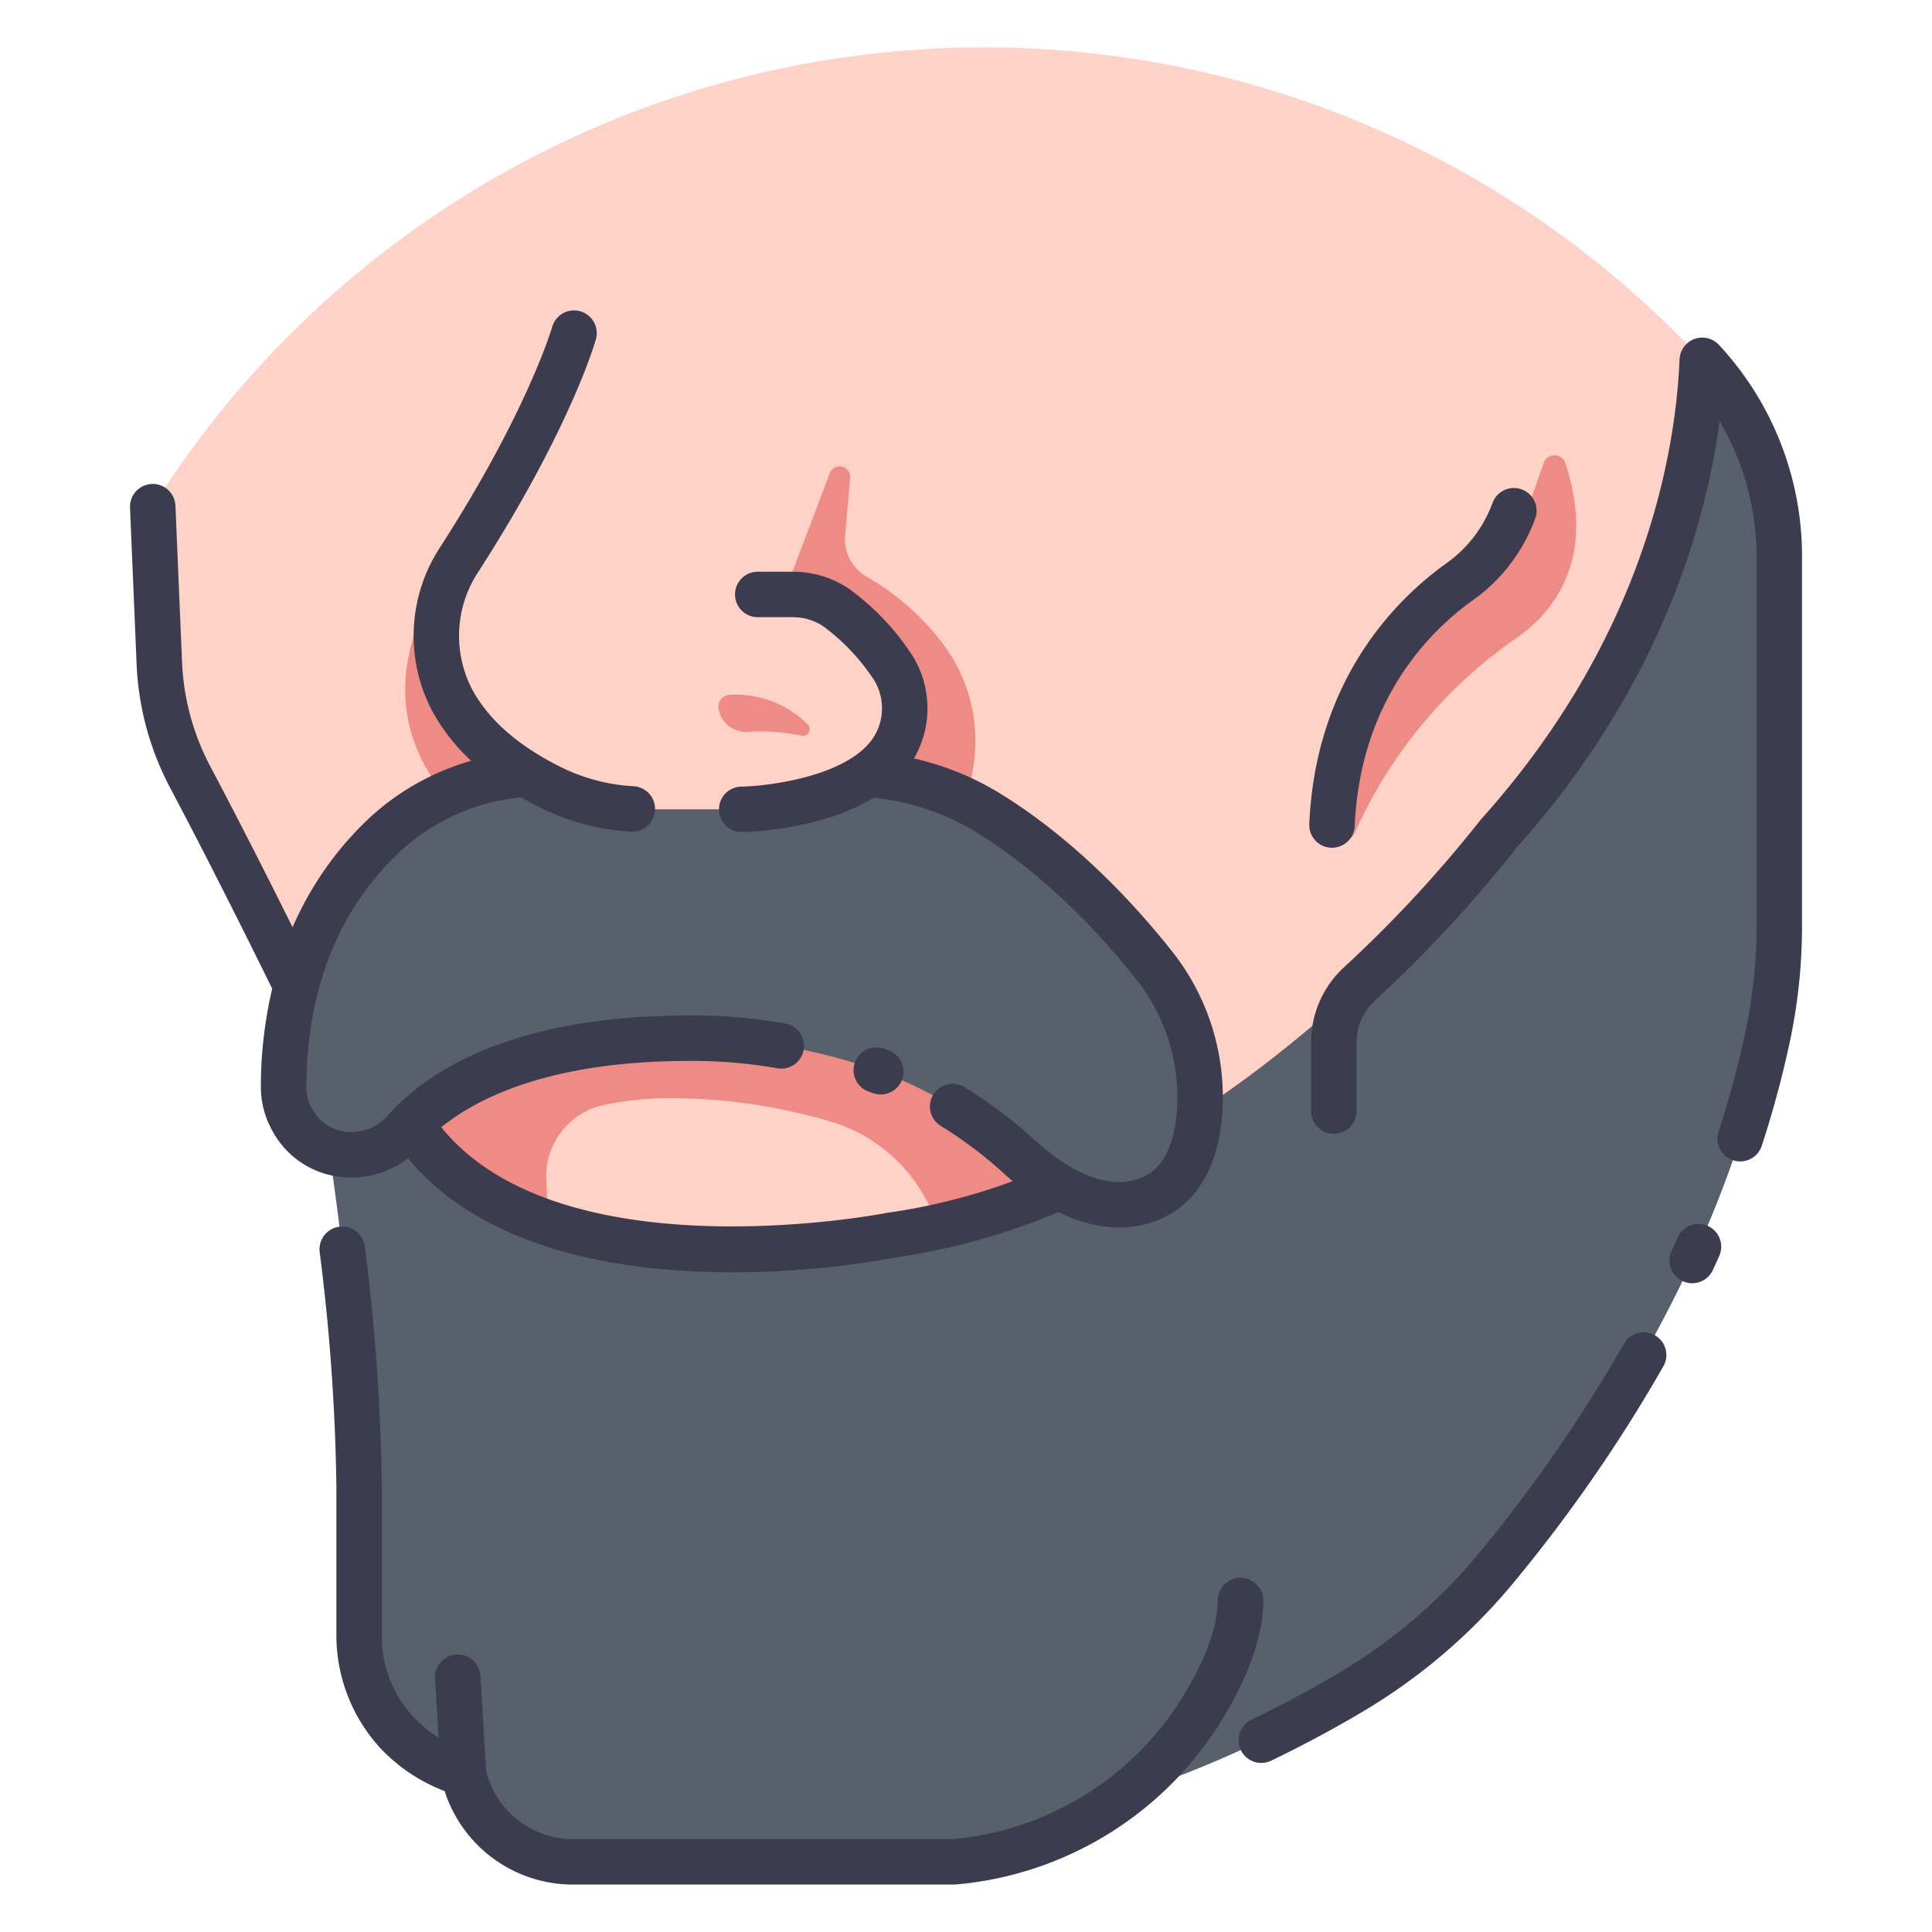
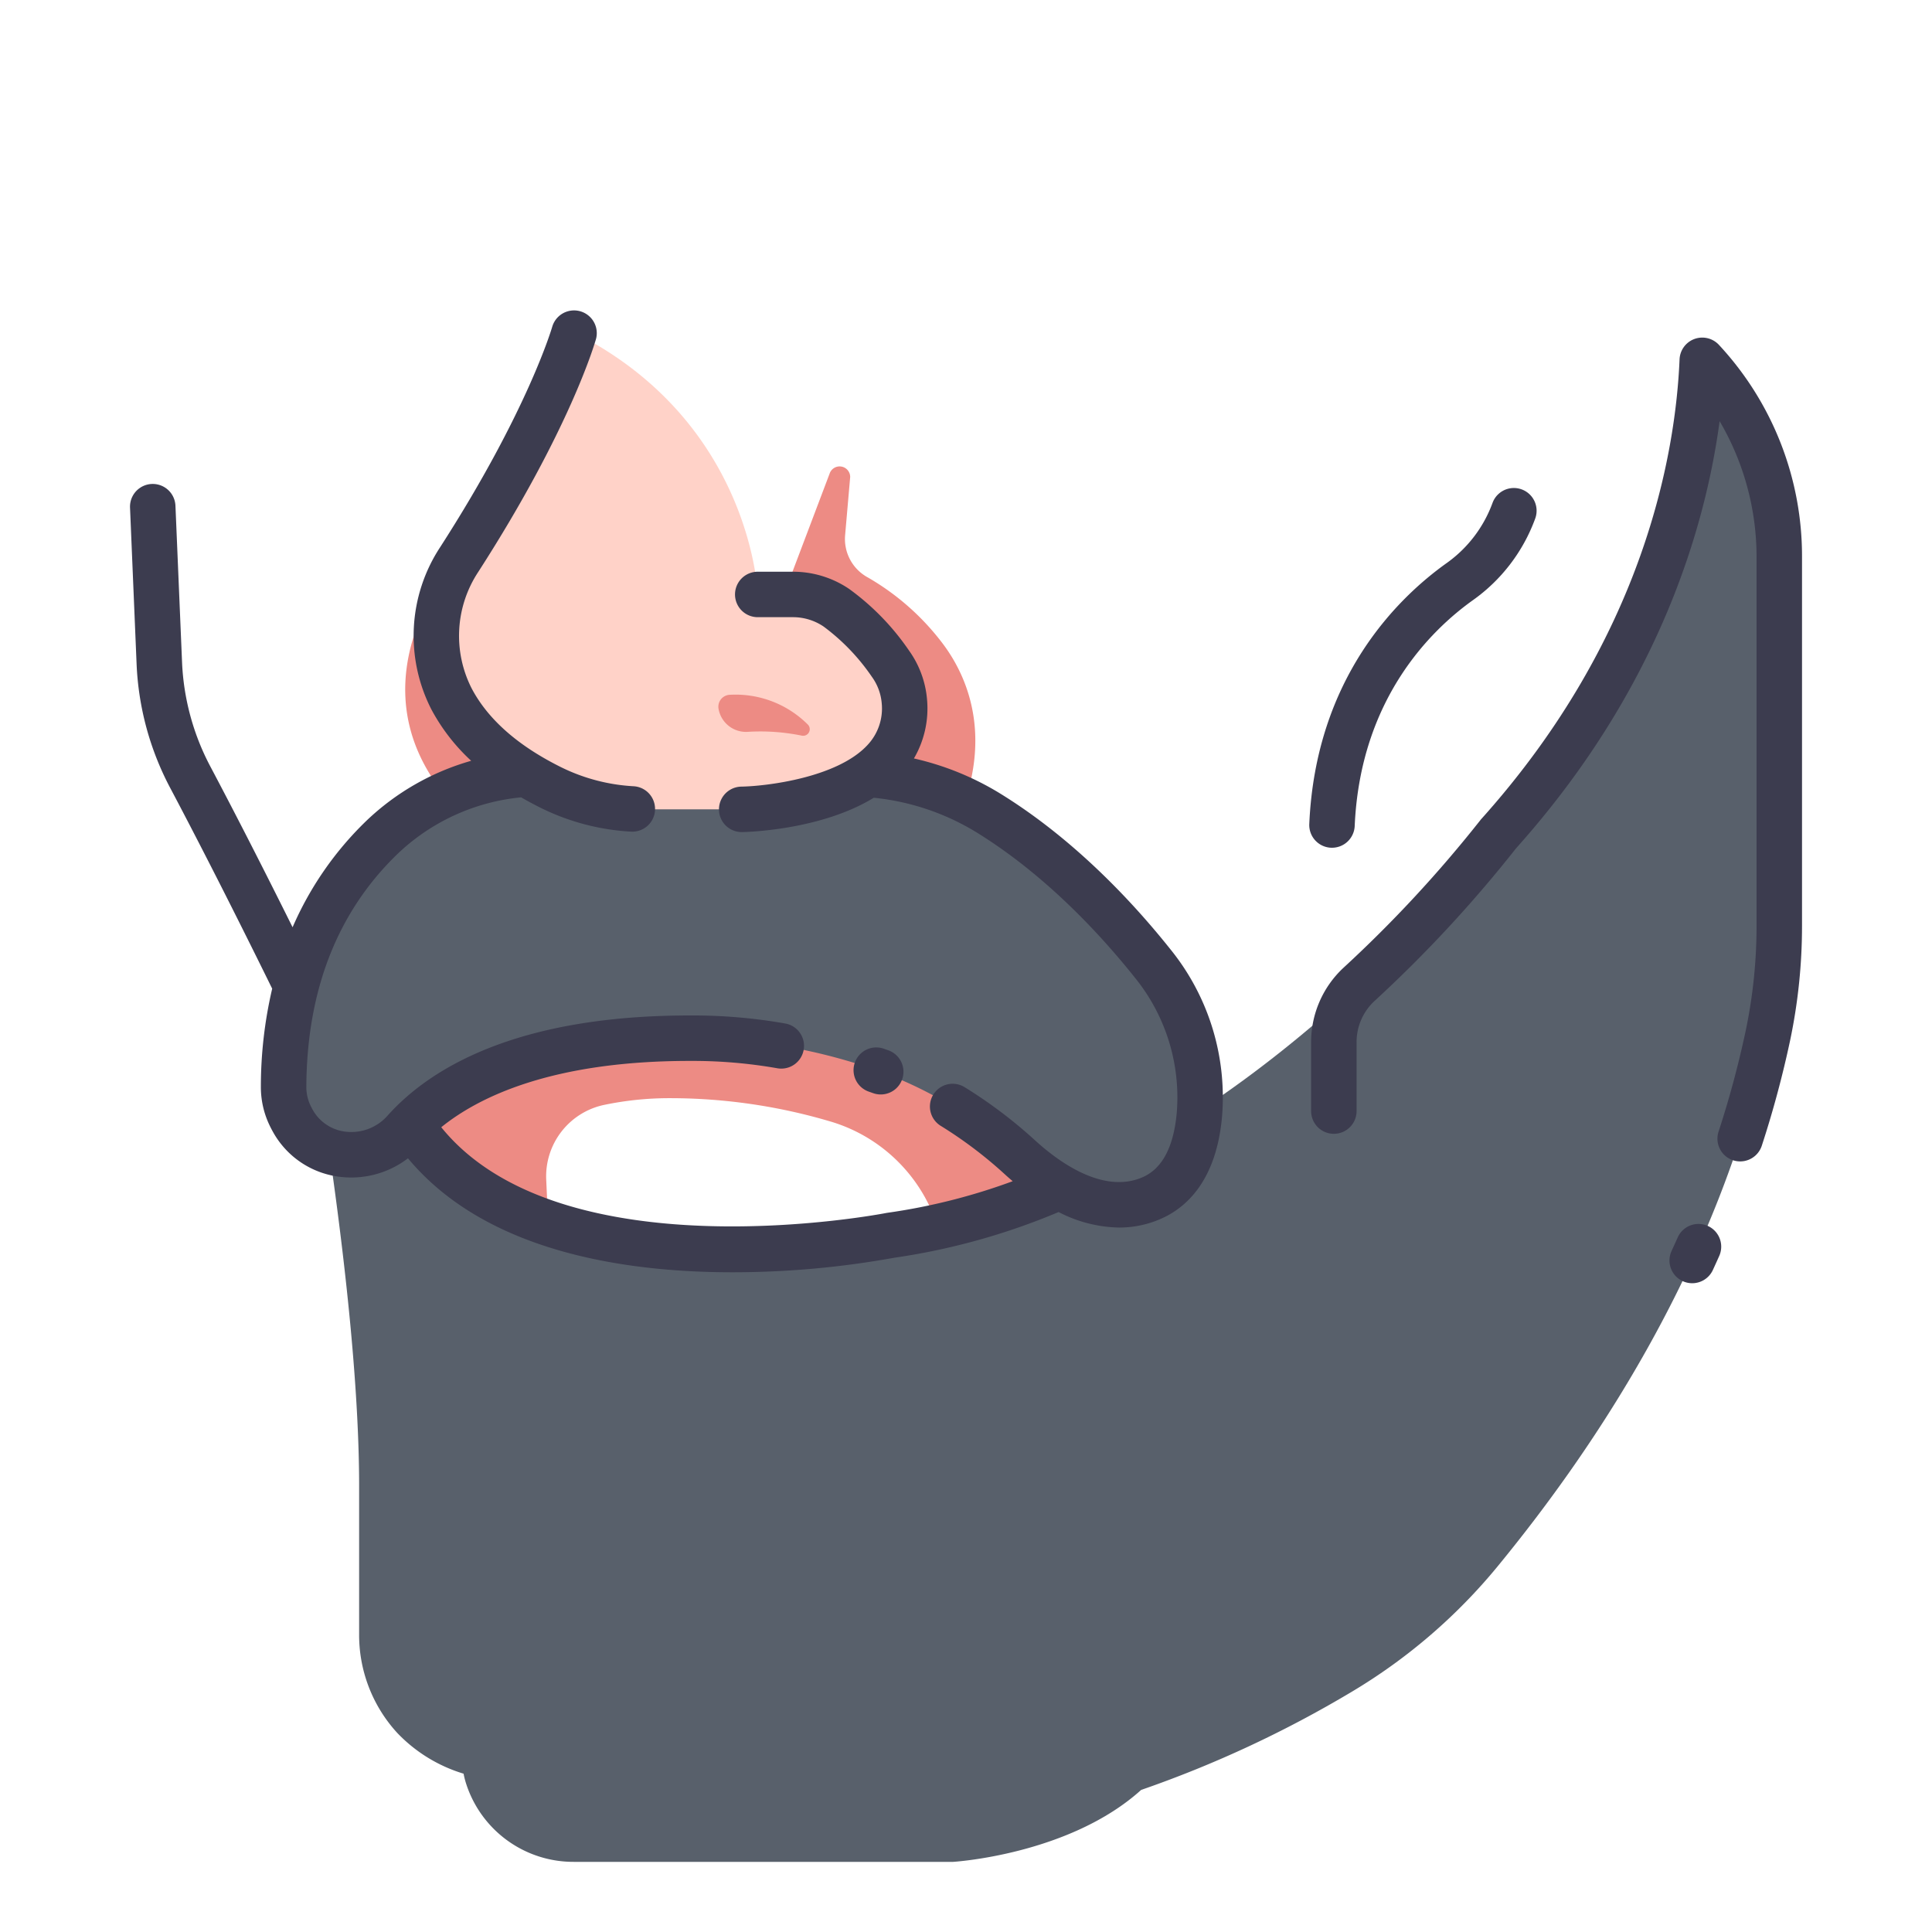
<svg xmlns="http://www.w3.org/2000/svg" id="icons" height="512" viewBox="0 0 340 340" width="512">
-   <path d="m173.134 8.347a172.59 172.59 0 0 0 -146.255 80.82l1.157 27.574a46.8 46.8 0 0 0 5.406 19.959c4.24 8 11.128 21.323 20.367 40.263l20.009 42.469 99.316 16.744 120.385-91.876 13.1-72.84a172.371 172.371 0 0 0 -133.485-63.113z" fill="#ffd2c8" />
  <path d="m165.583 112.843a44.084 44.084 0 0 0 -12.868-11.227 7.688 7.688 0 0 1 -3.988-7.436l.892-10.24a1.859 1.859 0 0 0 -3.612-.617l-7.555 19.964a1.029 1.029 0 0 0 1.109 1.323 9.018 9.018 0 0 1 4.6.6c5.685 2.661 10.25 8.315 12.592 11.665a13.134 13.134 0 0 1 2.4 6.589c1.27 18.484-28.6 18.969-28.6 18.969l37.252 3.579c7.295-15.361 2.837-26.694-2.222-33.169z" fill="#ed8b84" />
  <path d="m190.747 176.836-84.068-8.073-45 24.914 12.136 25.759 23.029 3.882-.718-15.707a12.845 12.845 0 0 1 10.142-13.157 56.148 56.148 0 0 1 11.718-1.194 99.264 99.264 0 0 1 28.316 4.152l.136.041a28.166 28.166 0 0 1 19.7 23.778 100.756 100.756 0 0 1 .61 11.587h10.789l26.363-20.118z" fill="#ed8b84" />
  <path d="m76.024 104.561c-5.4 9.793-9.416 25.554 7.079 40.444l29.01-2.6c-13.021-7.557-24.4-17.144-27.921-36.5a4.381 4.381 0 0 0 -8.168-1.344z" fill="#ed8b84" />
  <path d="m313.121 162.8v-82.907a173.59 173.59 0 0 0 -13.554-16.481c-.729 17.306-6.433 50.513-35.858 83.335 0 0-46.963 62.479-106.992 70.647 0 0-61.255 12.251-83.307-17.968l-19.6-22.46s9.39 50.634 9.39 84.534v25.955a25.505 25.505 0 0 0 6.7 17.5 26.824 26.824 0 0 0 11.681 7.183 15.243 15.243 0 0 0 .517 1.965 19.823 19.823 0 0 0 18.913 13.553h66.736s20.418-1.226 33.077-12.66a199.289 199.289 0 0 0 37.062-17.271 98.439 98.439 0 0 0 25.854-22.294c15.092-18.435 38.582-51.577 47.391-93.218a93.8 93.8 0 0 0 1.99-19.413z" fill="#58606b" />
-   <path d="m275.46 81.478a2.007 2.007 0 0 0 -3.788-.026c-2.574 7.217-4.513 15.007-13.338 23-8.089 7.324-20 19.262-24.278 40.718a2.306 2.306 0 0 0 4.349 1.445 82.445 82.445 0 0 1 28.013-34.024 29.854 29.854 0 0 0 4.06-3.284c6.976-7.016 8.716-16.496 4.982-27.829z" fill="#ed8b84" />
  <path d="m118.882 136.134h-23.414a40.686 40.686 0 0 0 -28.224 11.206c-8.626 8.289-17.225 22.027-17.339 43.892a11.483 11.483 0 0 0 1.011 4.807c.185.41.4.843.657 1.29 4.082 7.174 14.088 7.865 19.579 1.7 5.82-6.531 19.645-16.327 50.218-16.327a99.257 99.257 0 0 1 33.626 5.9 73.766 73.766 0 0 1 24.49 15.062c5.258 4.794 14.429 11.086 23.3 7.12 5.628-2.518 7.739-8.493 8.286-14.606a37.576 37.576 0 0 0 -8.254-26.666c-6.166-7.739-16.276-18.731-29.08-26.572a47.108 47.108 0 0 0 -24.62-6.812z" fill="#58606b" />
  <path d="m101.054 58.518s-4.191 15.036-20.254 39.982a24.433 24.433 0 0 0 -1.325 24.529c2.809 5.329 8.055 10.9 17.489 15.574a37.266 37.266 0 0 0 16.552 3.827h17.046s29.87-.485 28.6-18.969a13.229 13.229 0 0 0 -2.447-6.653 40.278 40.278 0 0 0 -9.536-9.866 13.656 13.656 0 0 0 -7.718-2.329h-6.111s-.938-30.323-32.296-46.095z" fill="#ffd2c8" />
  <path d="m142.177 127.521a17.98 17.98 0 0 0 -13.735-5.249 2.1 2.1 0 0 0 -1.994 2.45 4.905 4.905 0 0 0 5.114 4.072 36.27 36.27 0 0 1 9.538.666 1.159 1.159 0 0 0 1.077-1.939z" fill="#ed8b84" />
  <g fill="#3c3c4f">
    <path d="m29.908 138.576c3.721 7.024 9.835 18.824 17.992 35.412a75.792 75.792 0 0 0 -1.991 17.223 15.568 15.568 0 0 0 1.368 6.48c.25.551.527 1.095.824 1.616a15.534 15.534 0 0 0 12.016 7.825 16.411 16.411 0 0 0 11.68-3.289c13.578 16.33 37.814 20.055 57.073 20.055a159.824 159.824 0 0 0 28.51-2.557 117.945 117.945 0 0 0 28.92-8.041 23.964 23.964 0 0 0 10.634 2.728 18.169 18.169 0 0 0 7.483-1.59c4.294-1.921 9.625-6.585 10.637-17.9a41.362 41.362 0 0 0 -9.109-29.515c-6.419-8.057-16.856-19.368-30.12-27.491a50.246 50.246 0 0 0 -14.989-6.057 17.415 17.415 0 0 0 2.315-10.287 17.239 17.239 0 0 0 -3.163-8.677 43.992 43.992 0 0 0 -10.552-10.869 17.58 17.58 0 0 0 -9.977-3.028h-6.109a4 4 0 0 0 0 8h6.106a9.617 9.617 0 0 1 5.461 1.631 36.794 36.794 0 0 1 8.519 8.861 9.245 9.245 0 0 1 1.73 4.631 9.369 9.369 0 0 1 -2.47 7.342c-5.308 5.792-17.824 7.271-22.2 7.353a4 4 0 0 0 .063 8h.067c.656-.011 13.784-.3 23.143-6.04a42.827 42.827 0 0 1 17.879 5.964c12.271 7.515 22.022 18.1 28.041 25.653a33.411 33.411 0 0 1 7.4 23.817c-.536 5.983-2.534 9.789-5.937 11.311-6.961 3.113-14.87-2.689-18.966-6.424a82.852 82.852 0 0 0 -12.386-9.361 4 4 0 1 0 -4.188 6.815 74.953 74.953 0 0 1 11.184 8.457c.473.432.947.846 1.422 1.248a106.72 106.72 0 0 1 -22.035 5.557c-.082.011-.164.025-.244.041-.578.116-57.152 11.026-78.286-15.095 6.625-5.359 19.556-11.671 43.722-11.671h.14a86.121 86.121 0 0 1 15.32 1.3 4 4 0 0 0 1.319-7.891 93.488 93.488 0 0 0 -16.842-1.408c-30.921.013-45.965 9.612-53.141 17.666a8.494 8.494 0 0 1 -7.212 2.8 7.624 7.624 0 0 1 -5.905-3.826c-.19-.333-.352-.657-.491-.964a7.527 7.527 0 0 1 -.653-3.133c.089-17.037 5.509-30.842 16.11-41.029a36.536 36.536 0 0 1 21.693-9.9q1.669.964 3.474 1.863a40.877 40.877 0 0 0 15.863 4.172c.08 0 .158.006.237.006a4 4 0 0 0 .228-7.993 32.9 32.9 0 0 1 -12.775-3.353q-2.092-1.038-3.952-2.168c-.065-.041-.129-.084-.2-.121-5.38-3.3-9.267-7.181-11.578-11.566a20.394 20.394 0 0 1 1.149-20.5c16.21-25.168 20.571-40.44 20.749-41.077a4 4 0 0 0 -7.7-2.155c-.041.147-4.3 14.885-19.77 38.9a28.4 28.4 0 0 0 -1.5 28.56 34.173 34.173 0 0 0 6.982 9 44.174 44.174 0 0 0 -18.442 10.559 58.183 58.183 0 0 0 -12.988 18.736c-6.418-12.91-11.329-22.363-14.508-28.361a43.076 43.076 0 0 1 -4.943-18.257l-1.163-27.564a4 4 0 1 0 -7.993.335l1.157 27.573a51.113 51.113 0 0 0 5.868 21.668z" />
    <path d="m153.632 192.369a4 4 0 1 0 2.727-7.521l-.849-.3a4 4 0 0 0 -2.656 7.546z" />
    <path d="m262.661 88.5a22.425 22.425 0 0 1 -8.061 10.583c-8.546 6.085-23.052 20.144-24.188 45.932a4 4 0 0 0 3.78 4.17h.04a4 4 0 0 0 4.173-3.82c.986-22.394 13.477-34.528 20.836-39.768a30.392 30.392 0 0 0 10.929-14.336 4 4 0 0 0 -7.509-2.76z" />
-     <path d="m64.2 219.377a4 4 0 0 0 -7.945.946 361.2 361.2 0 0 1 2.945 41.177v25.955a29.365 29.365 0 0 0 7.78 20.235 30.341 30.341 0 0 0 11.267 7.51c.014.045.028.09.043.136a23.73 23.73 0 0 0 22.718 16.317h66.735c.077 0 .163 0 .24-.008 0 0 .7-.04 1.93-.178a61.151 61.151 0 0 0 45.251-28.994c4.742-7.851 7.147-14.853 7.147-20.812a4 4 0 0 0 -8 0c0 4.417-2.073 10.183-6 16.676a53.107 53.107 0 0 1 -39.293 25.18c-.722.08-1.213.12-1.417.136h-66.6a15.752 15.752 0 0 1 -15.101-10.787c-.2-.6-.3-1.038-.346-1.248l-1.009-16.651a4 4 0 1 0 -7.985.484l.625 10.323a20.85 20.85 0 0 1 -9.985-18.322v-25.952a369.208 369.208 0 0 0 -3-42.123z" />
-     <path d="m220.351 302.589a4 4 0 1 0 3.477 7.2c1.689-.815 3.387-1.662 5.05-2.518 3.775-1.944 7.5-4 11.057-6.12a102.091 102.091 0 0 0 26.885-23.181 269.171 269.171 0 0 0 25.952-37.606 4 4 0 0 0 -6.959-3.943 261.353 261.353 0 0 1 -25.183 36.482 94.135 94.135 0 0 1 -24.783 21.371c-3.423 2.035-7 4.015-10.633 5.885-1.601.829-3.237 1.641-4.863 2.43z" />
    <path d="m297.8 225.826a4 4 0 0 0 3.635-2.326q.567-1.231 1.124-2.479a4 4 0 0 0 -7.308-3.256q-.535 1.2-1.082 2.386a4 4 0 0 0 3.631 5.675z" />
    <path d="m260.512 144.342a224.414 224.414 0 0 1 -24.093 25.98 17.865 17.865 0 0 0 -5.684 13.047v12.163a4 4 0 1 0 8 0v-12.163a9.841 9.841 0 0 1 3.13-7.187 230.068 230.068 0 0 0 24.933-26.89c25.019-27.961 33.293-56.3 35.827-75.173a47.153 47.153 0 0 1 6.5 24.053v64.628a89.913 89.913 0 0 1 -1.908 18.579 172.9 172.9 0 0 1 -4.778 17.769 4 4 0 1 0 7.606 2.481 181.316 181.316 0 0 0 5-18.594 98 98 0 0 0 2.08-20.235v-64.628a54.6 54.6 0 0 0 -14.473-37.32l-.158-.171a4 4 0 0 0 -6.92 2.562c-.692 16.449-6.139 48.822-34.839 80.833-.081.085-.154.175-.223.266z" />
  </g>
</svg>